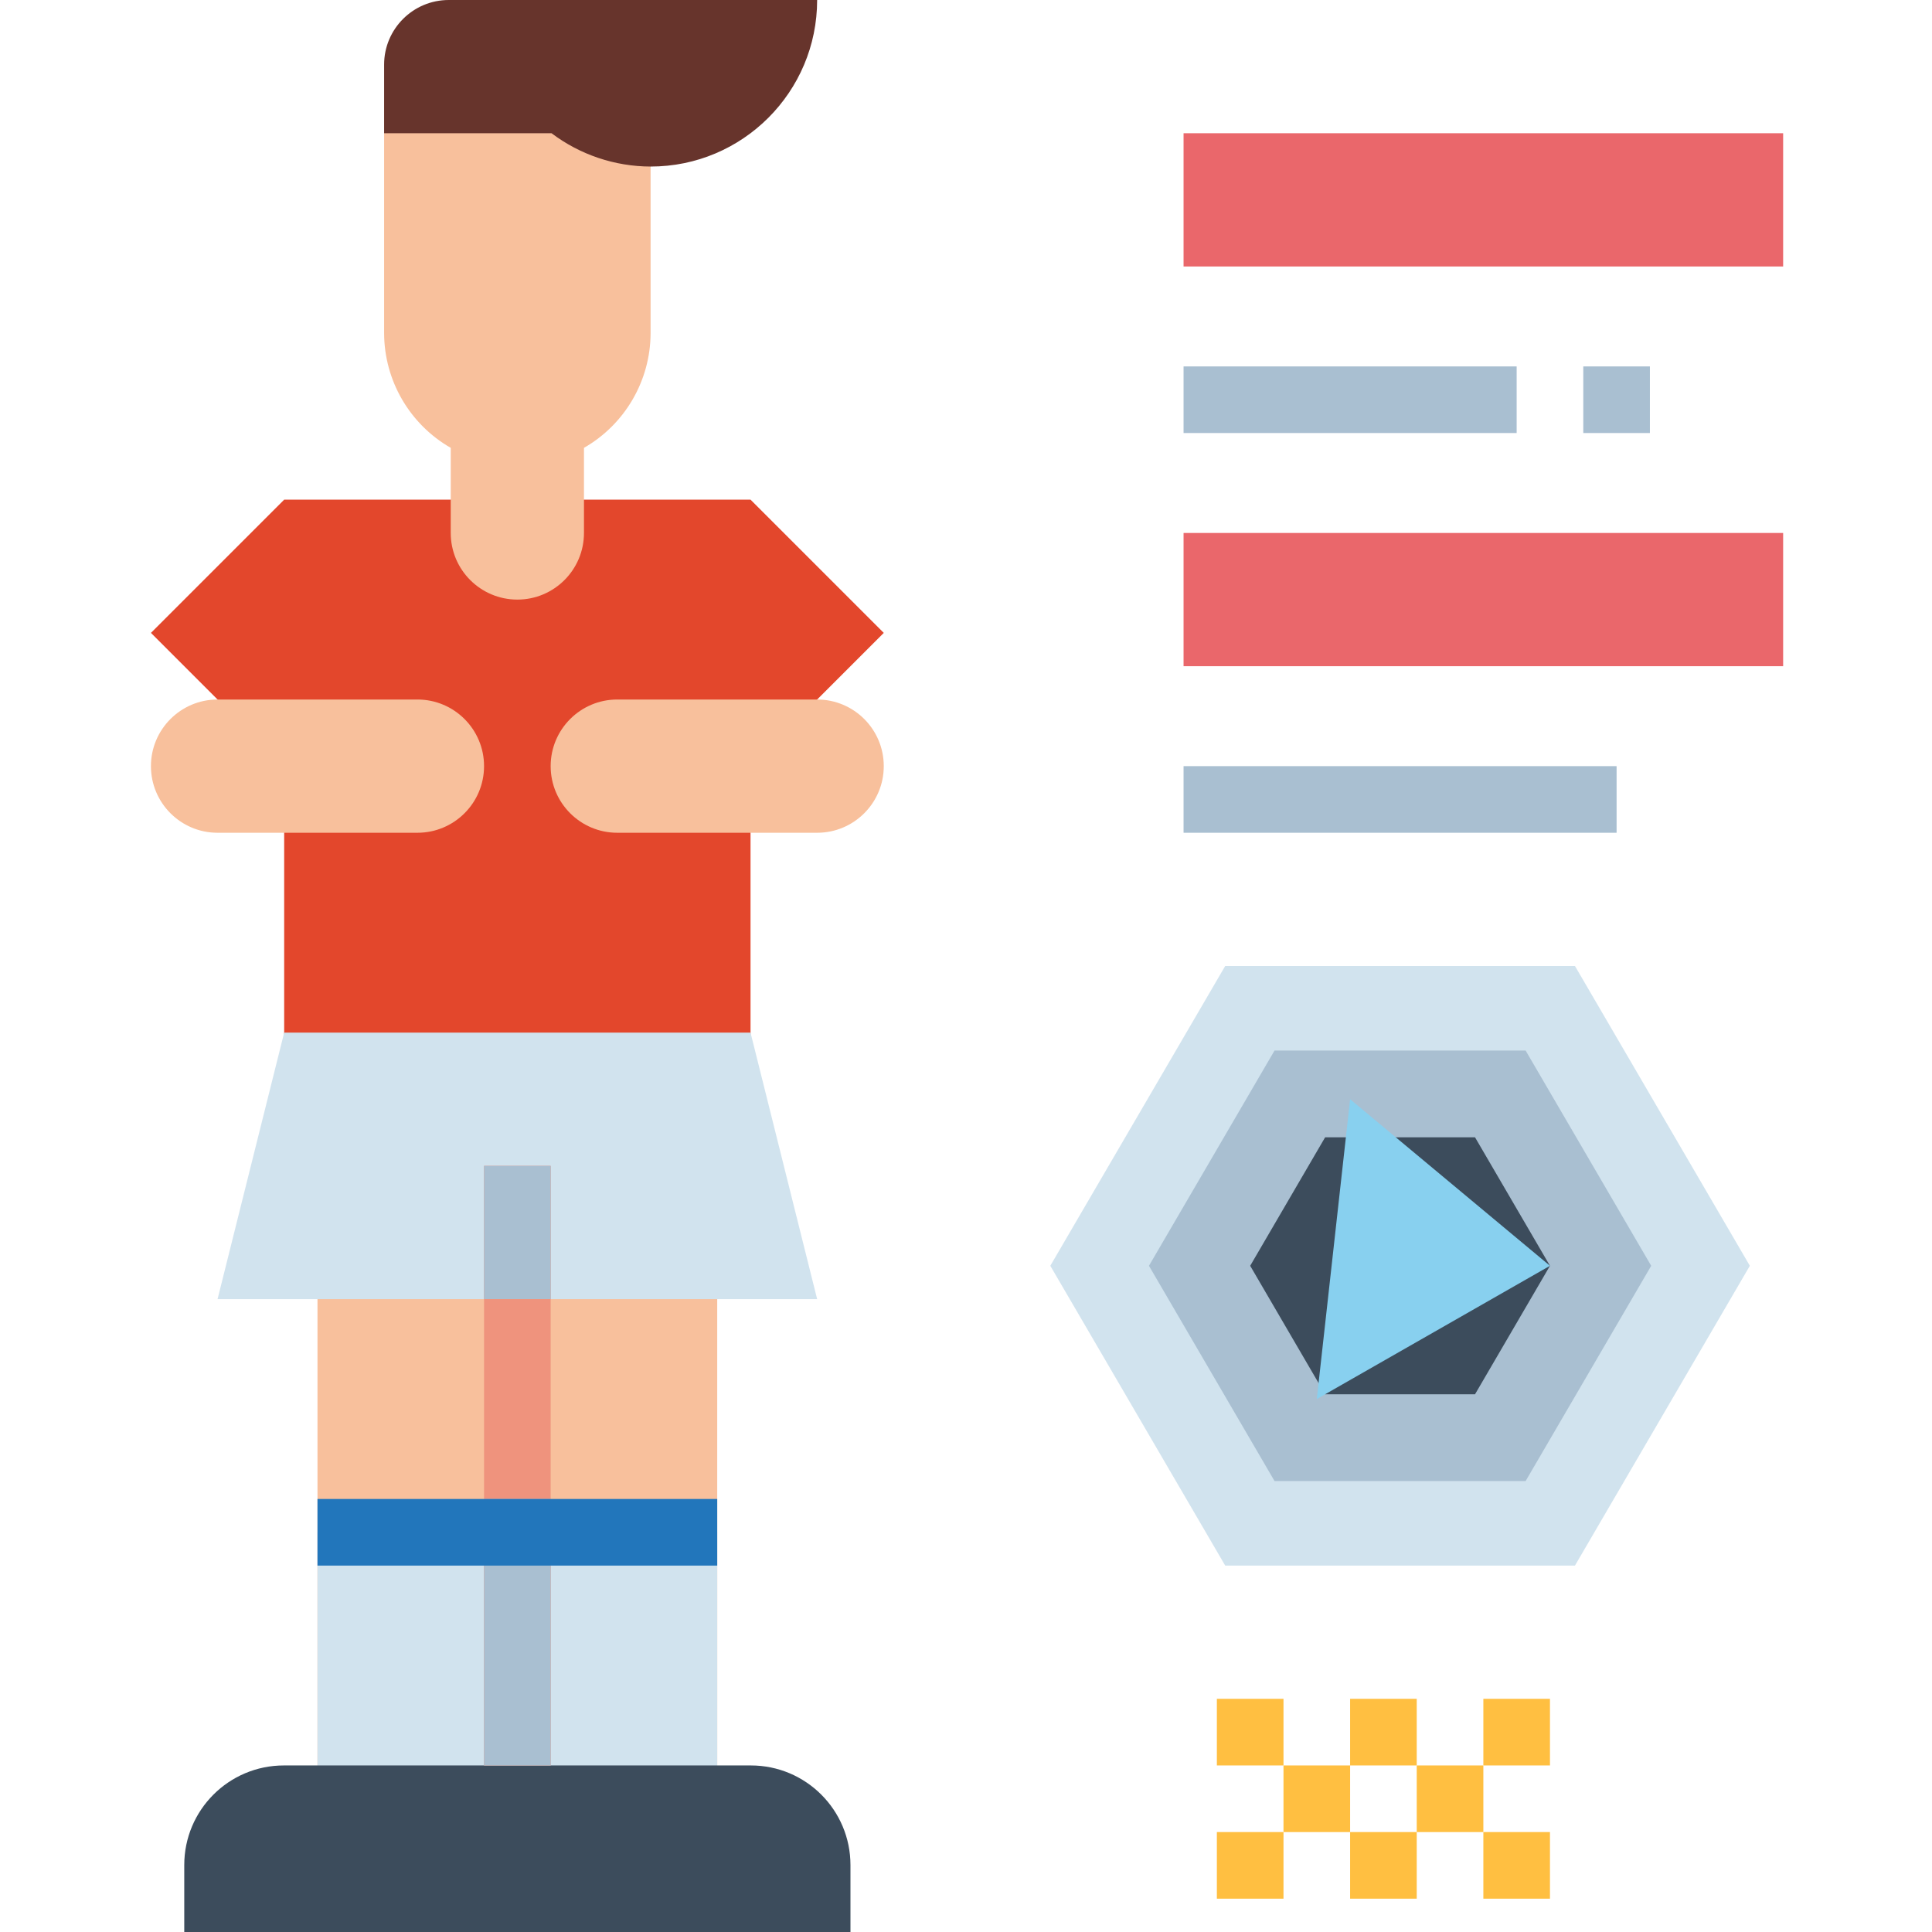
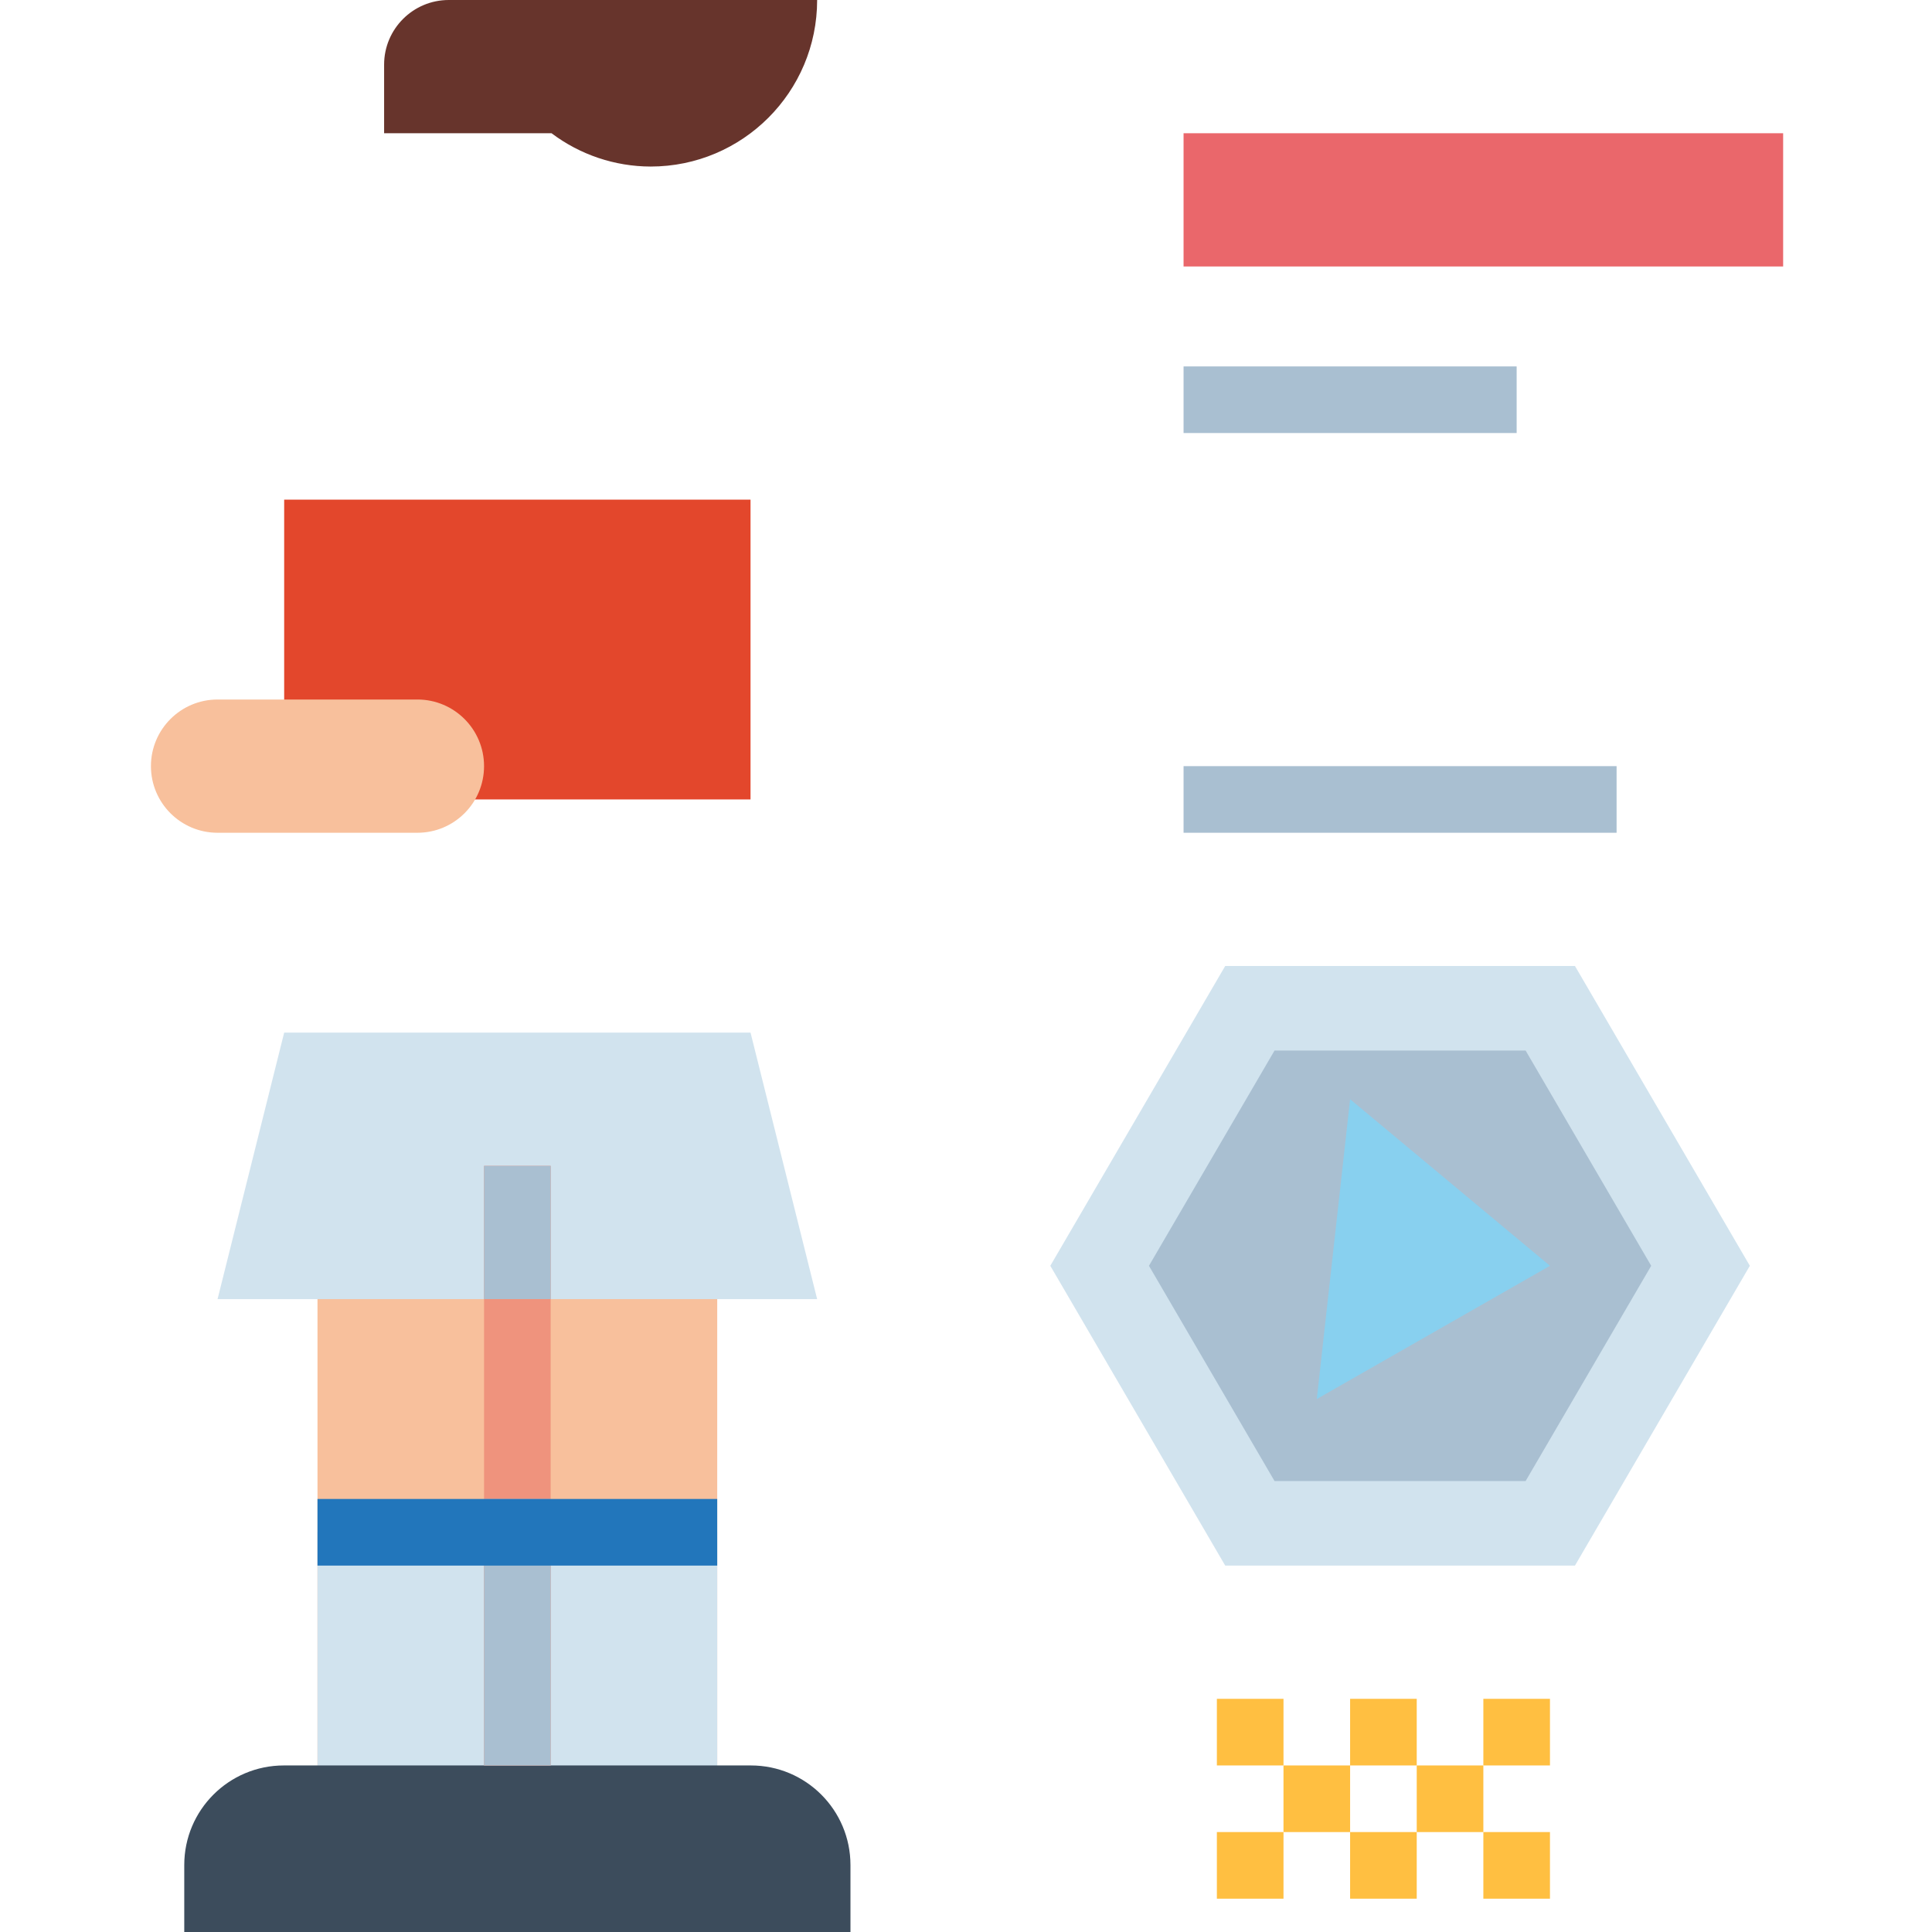
<svg xmlns="http://www.w3.org/2000/svg" width="1024" height="1024" viewBox="-40 0 512 512.001">
  <path d="m44.137 335.449h105.934v141.242h-105.934zm0 0" fill="#f8c09c" />
  <path d="m44.137 406.07h105.934v70.621h-105.934zm0 0" fill="#d1e3ee" />
-   <path d="m158.898 132.414h-123.59l-35.309 35.309 35.309 35.312v79.449h123.59v-79.449l35.309-35.312zm0 0" fill="#e3472c" />
+   <path d="m158.898 132.414h-123.59v79.449h123.59v-79.449l35.309-35.312zm0 0" fill="#e3472c" />
  <path d="m273.656 35.309h158.895v35.312h-158.895zm0 0" fill="#ea676b" />
-   <path d="m273.656 141.242h158.895v35.309h-158.895zm0 0" fill="#ea676b" />
  <path d="m377.379 256h-92.688l-46.348 79.449 46.348 79.449h92.688l46.348-79.449zm0 0" fill="#d1e3ee" />
  <path d="m364.305 278.406h-66.539l-33.281 57.043 33.281 57.043h66.539l33.281-57.043zm0 0" fill="#a9bfd1" />
-   <path d="m350.898 301.402h-39.727l-19.859 34.047 19.859 34.047h39.727l19.859-34.047zm0 0" fill="#3c4c5c" />
-   <path d="m61.793 26.484v61.793c.027 12.562 6.758 24.156 17.656 30.41v22.555c0 9.75 7.902 17.656 17.656 17.656 9.75 0 17.652-7.906 17.652-17.656v-22.555c10.898-6.254 17.629-17.848 17.656-30.41v-61.793zm0 0" fill="#f8c09c" />
  <path d="m176.551 344.277h-158.895l17.652-70.621h123.59zm0 0" fill="#d1e3ee" />
  <path d="m17.656 185.379h52.965c9.75 0 17.656 7.906 17.656 17.656s-7.906 17.656-17.656 17.656h-52.965c-9.75 0-17.656-7.906-17.656-17.656s7.906-17.656 17.656-17.656zm0 0" fill="#f8c09c" />
-   <path d="m123.586 185.379h52.965c9.754 0 17.656 7.906 17.656 17.656s-7.902 17.656-17.656 17.656h-52.965c-9.75 0-17.656-7.906-17.656-17.656s7.906-17.656 17.656-17.656zm0 0" fill="#f8c09c" />
  <path d="m35.223 467.863h123.762c14.578 0 26.395 11.816 26.395 26.395v17.742h-176.551v-17.742c0-14.578 11.816-26.395 26.395-26.395zm0 0" fill="#3c4c5c" />
  <path d="m88.277 308.965h17.652v158.898h-17.652zm0 0" fill="#ef937d" />
  <path d="m88.277 308.965h17.652v35.312h-17.652zm0 0" fill="#a9bfd1" />
  <g fill="#ffbf41">
    <path d="m282.484 450.207h17.656v17.656h-17.656zm0 0" />
    <path d="m300.137 467.863h17.656v17.656h-17.656zm0 0" />
    <path d="m317.793 450.207h17.656v17.656h-17.656zm0 0" />
    <path d="m317.793 485.516h17.656v17.656h-17.656zm0 0" />
    <path d="m282.484 485.516h17.656v17.656h-17.656zm0 0" />
    <path d="m335.449 467.863h17.656v17.656h-17.656zm0 0" />
    <path d="m353.105 450.207h17.652v17.656h-17.652zm0 0" />
    <path d="m353.105 485.516h17.652v17.656h-17.652zm0 0" />
  </g>
  <path d="m273.656 97.105h88.273v17.652h-88.273zm0 0" fill="#a9bfd1" />
-   <path d="m379.586 97.105h17.656v17.652h-17.656zm0 0" fill="#a9bfd1" />
  <path d="m273.656 203.035h114.758v17.656h-114.758zm0 0" fill="#a9bfd1" />
  <path d="m78.938 0c-9.465-.004-17.141 7.664-17.145 17.125v.02 18.168h44.375c7.562 5.703 16.773 8.801 26.246 8.824 24.375 0 44.137-19.758 44.137-44.137zm0 0" fill="#67342c" />
  <path d="m370.758 335.449-61.793 35.309 8.828-79.449zm0 0" fill="#88d0ef" />
  <path d="m88.277 397.242h17.652v70.621h-17.652zm0 0" fill="#a9bfd1" />
  <path d="m44.137 397.242h105.934v17.656h-105.934zm0 0" fill="#2276bb" />
</svg>